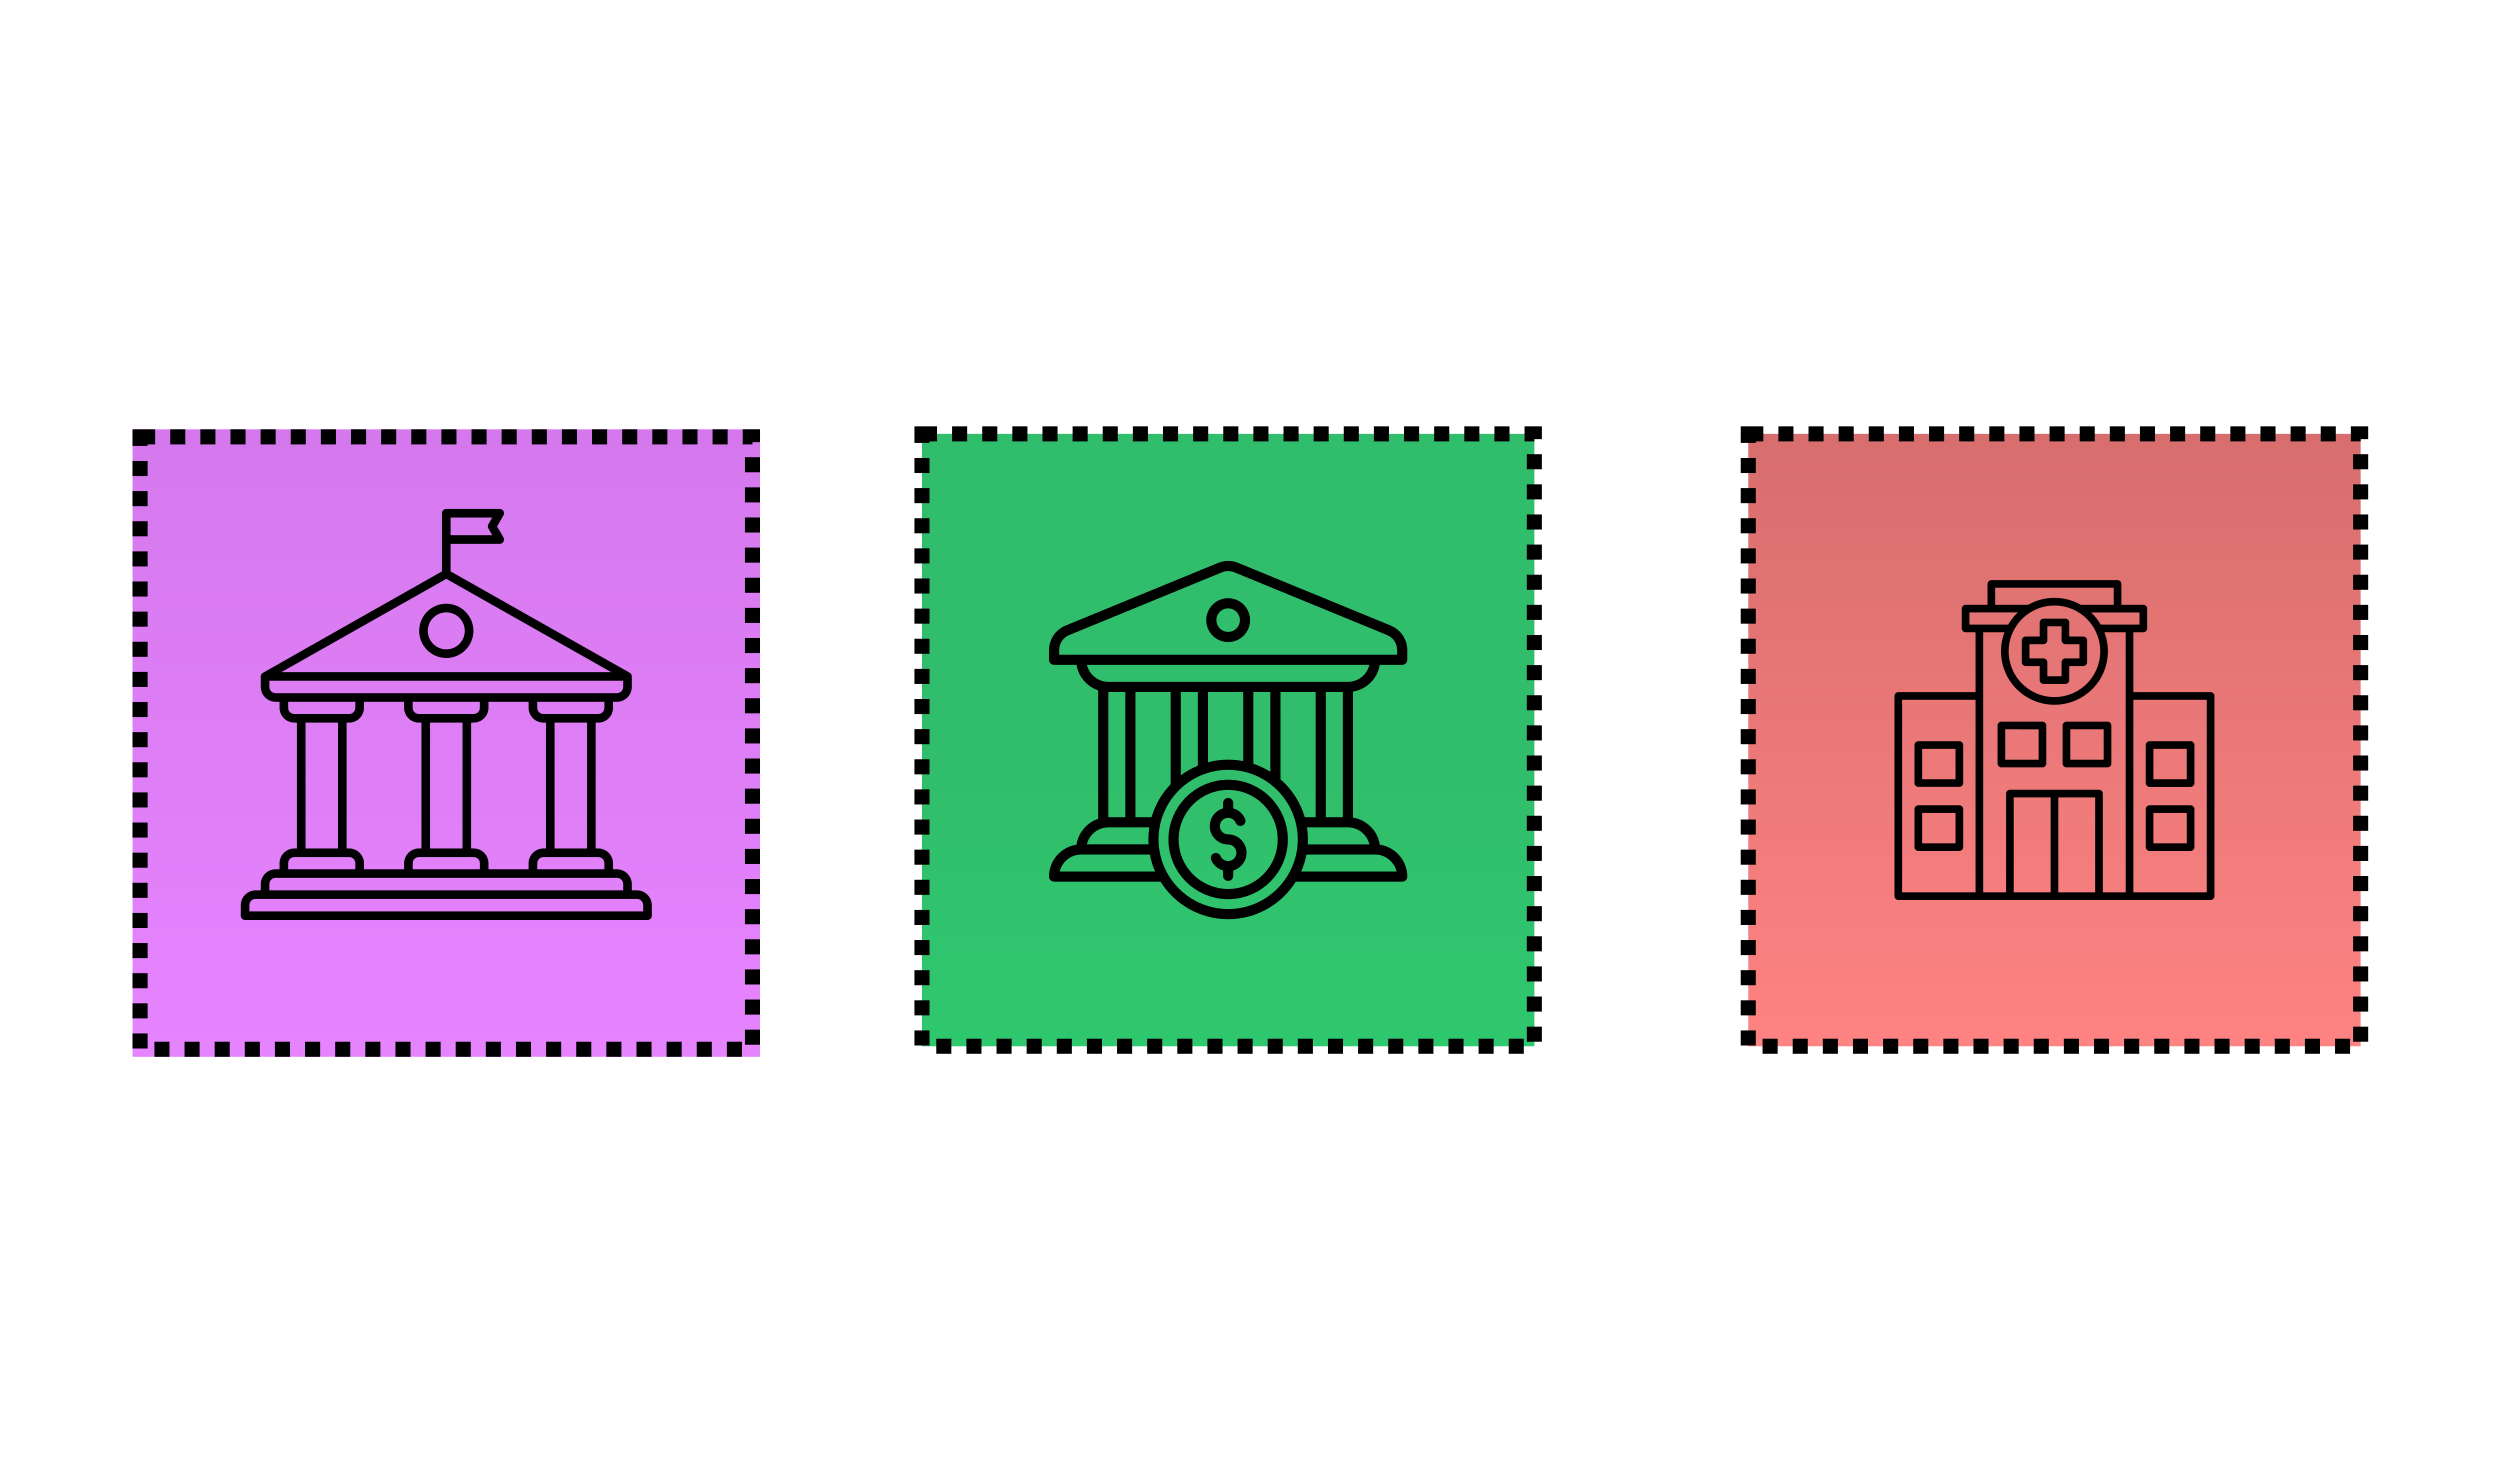
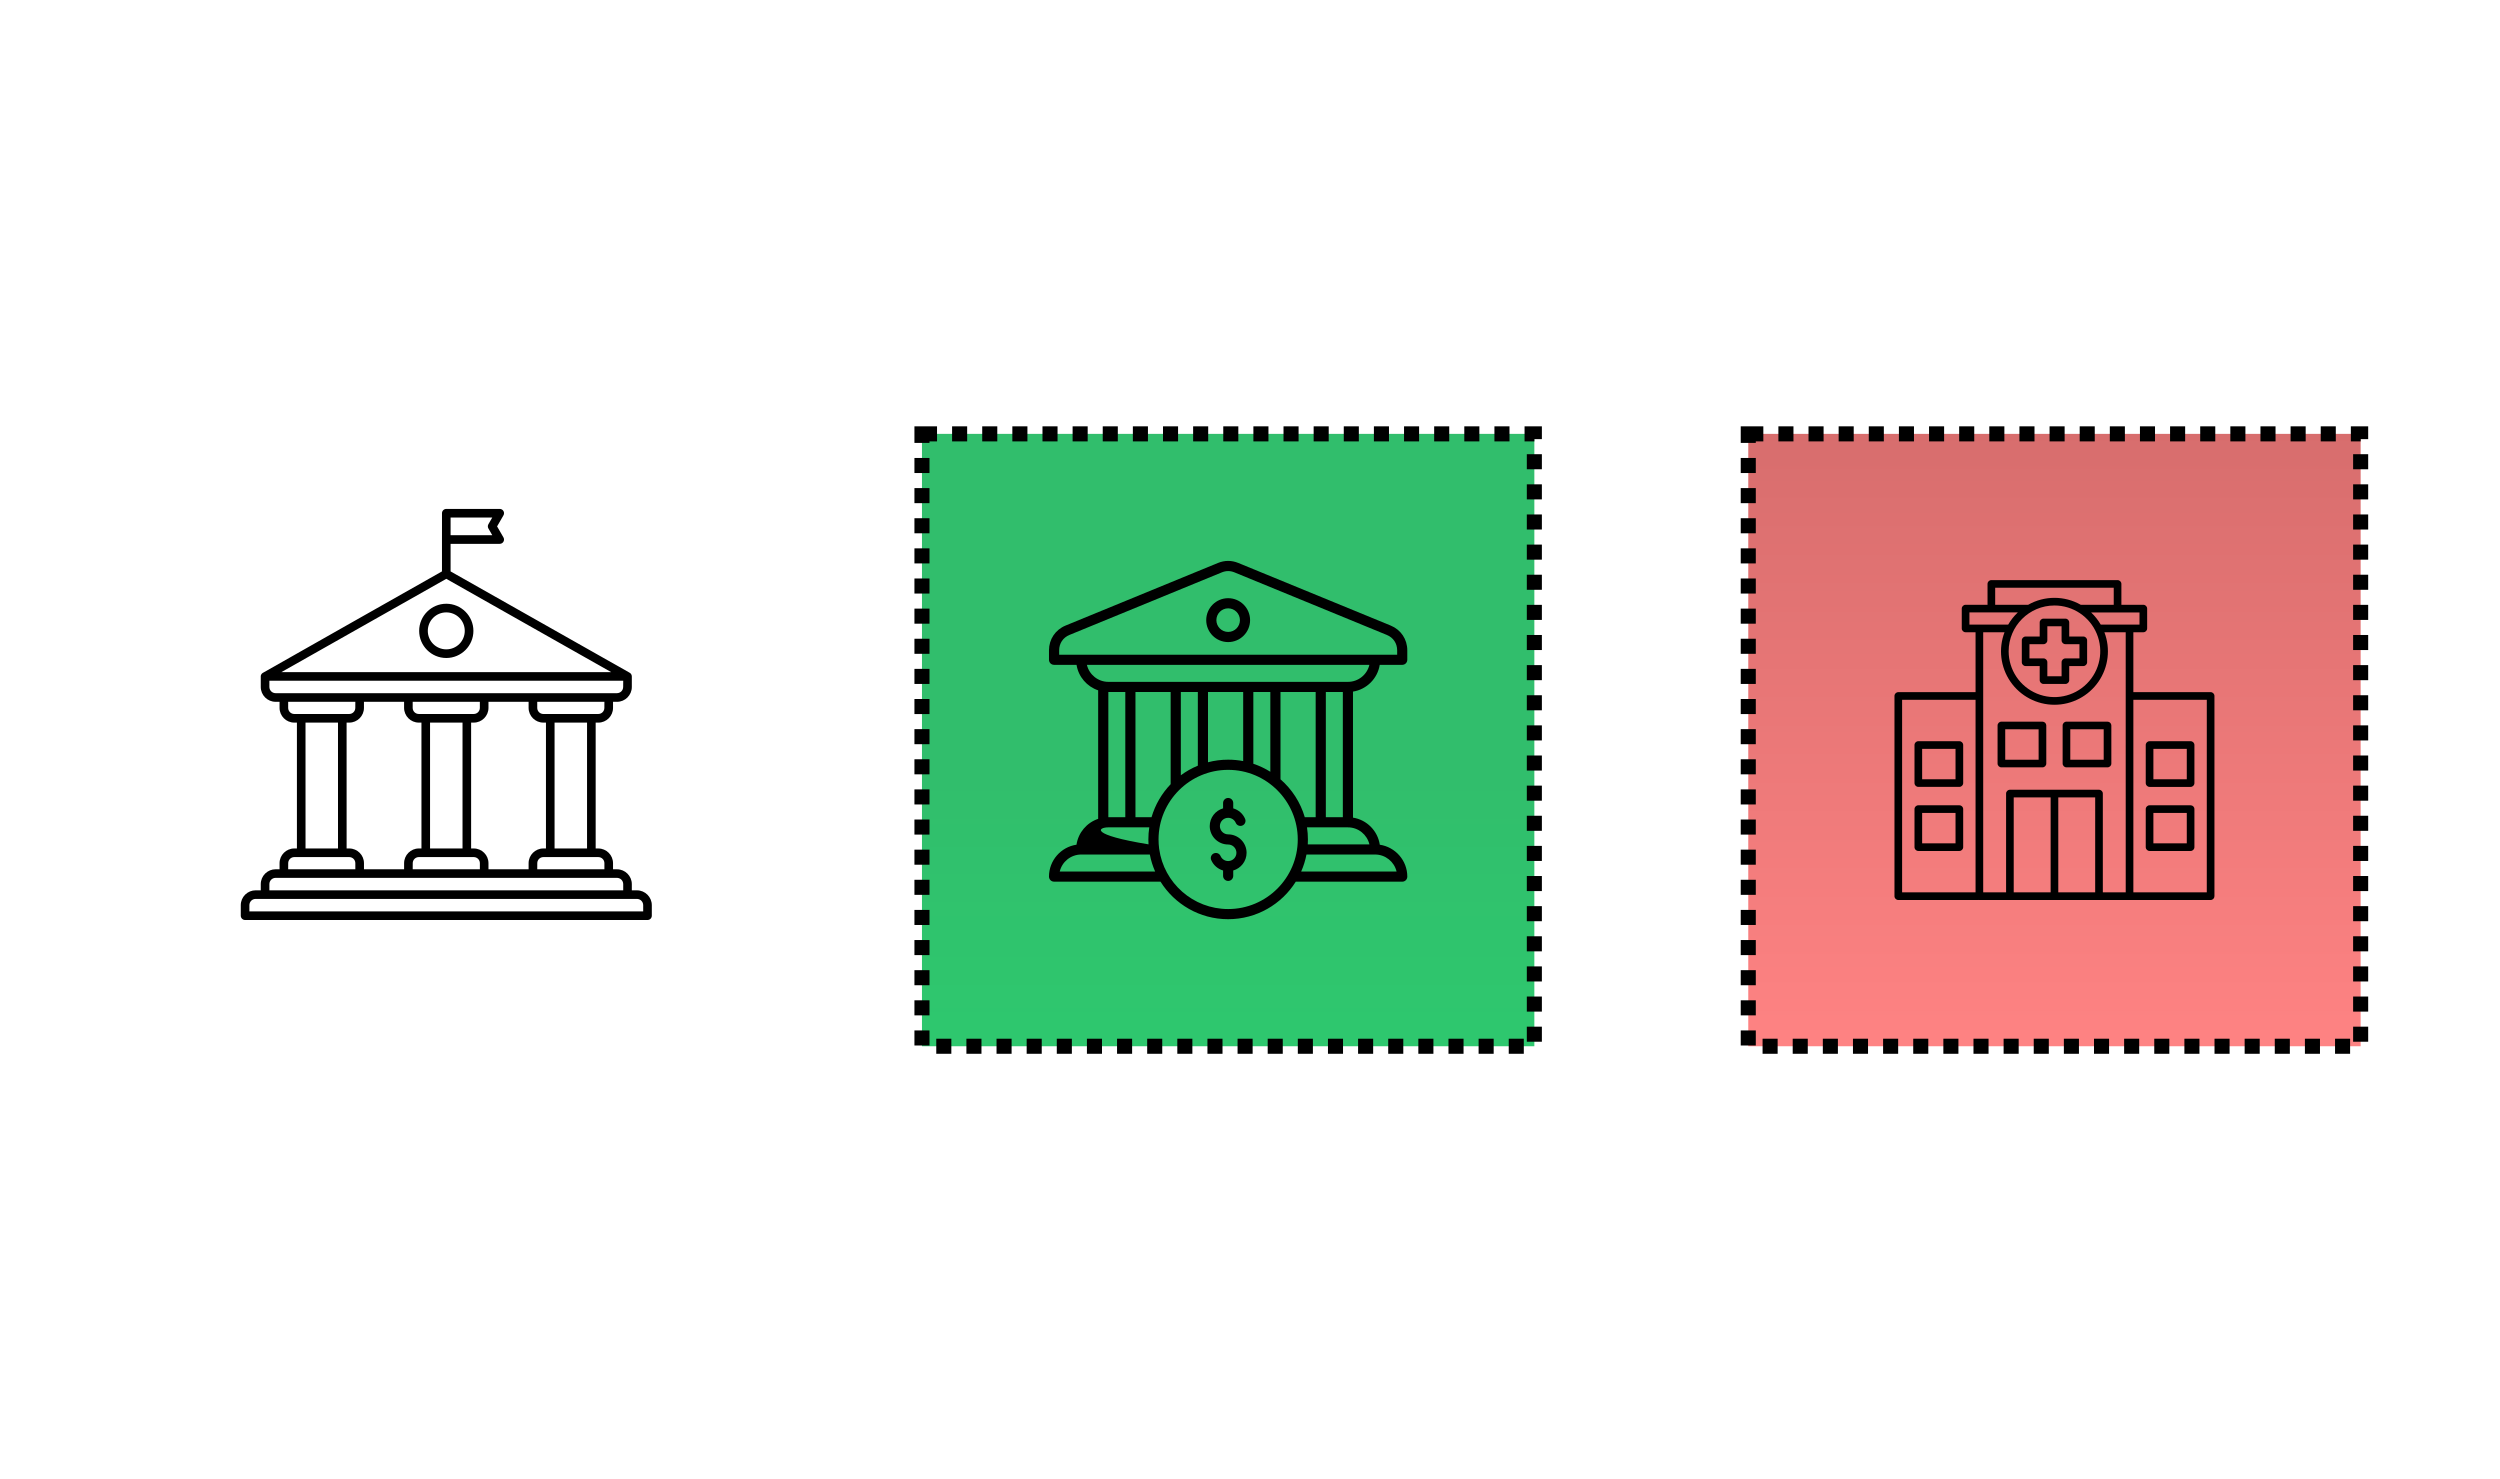
<svg xmlns="http://www.w3.org/2000/svg" width="3319" height="1964" viewBox="0 0 3319 1964" fill="none">
-   <rect width="3319" height="1964" fill="white" />
  <g filter="url(#filter0_d_9_167)">
-     <rect x="176" y="566" width="833" height="833" fill="url(#paint0_linear_9_167)" />
-     <rect x="186" y="576" width="813" height="813" stroke="black" stroke-width="20" stroke-dasharray="20 20" />
-   </g>
+     </g>
  <rect x="2321" y="576" width="813" height="813" fill="url(#paint1_linear_9_167)" stroke="black" stroke-width="20" stroke-dasharray="20 20" />
  <rect x="1224" y="576" width="813" height="813" fill="url(#paint2_linear_9_167)" stroke="black" stroke-width="20" stroke-dasharray="20 20" />
  <path fill-rule="evenodd" clip-rule="evenodd" d="M339.349 1181.99H346.185V1173.74C346.185 1168.32 348.407 1163.39 351.971 1159.82C352.093 1159.7 352.215 1159.6 352.337 1159.48C355.877 1156.11 360.662 1154.04 365.887 1154.04H371.136V1145.95C371.136 1140.58 373.333 1135.7 376.873 1132.16C380.414 1128.62 385.296 1126.42 390.667 1126.42H394.183V959.334H390.667C385.296 959.334 380.413 957.137 376.873 953.597C373.334 950.057 371.136 945.174 371.136 939.803V931.722H365.887C360.467 931.722 355.535 929.5 351.971 925.936C348.406 922.372 346.185 917.44 346.185 912.02V897.42L346.209 897.323V897.298L346.234 897.2V897.176L346.283 897.03V897.005L346.356 896.712L346.38 896.639V896.615L346.405 896.517V896.492L346.429 896.419L346.478 896.322L346.527 896.126L346.551 896.102L346.6 895.955L346.624 895.931L346.673 895.833L346.722 895.76L346.771 895.662L346.795 895.589V895.565L346.844 895.467V895.443L346.893 895.369L346.942 895.272L347.039 895.125L347.186 894.979L347.284 894.832L347.332 894.735L347.381 894.661V894.637L347.43 894.564L347.943 894.051H347.967L348.04 894.002L348.065 893.978L348.114 893.953L348.187 893.905L348.48 893.612L348.553 893.563L348.626 893.49L348.7 893.441L348.724 893.416L348.797 893.367H348.822L348.895 893.319L348.993 893.27L349.066 893.221H349.09L349.163 893.172L349.188 893.148L349.261 893.123L349.31 893.099L349.334 893.075L349.432 893.026L349.505 892.977L349.603 892.928L469.379 825.032L586.759 758.6V716.314L586.784 698.834V681.354C586.784 678.205 589.347 675.641 592.497 675.641H663.444C666.594 675.641 669.157 678.205 669.157 681.354C669.157 682.599 668.767 683.722 668.108 684.674L659.929 698.835L668.376 713.459C669.939 716.193 669.011 719.66 666.277 721.247C665.374 721.759 664.397 722.004 663.445 722.004V722.028L598.205 722.052V758.6L715.612 825.033L835.513 892.876C837.466 893.78 838.808 895.757 838.808 898.052V912.041C838.808 917.461 836.587 922.368 833.022 925.933H832.998L833.022 925.957C829.458 929.522 824.527 931.743 819.106 931.743H813.857V939.824C813.857 945.195 811.66 950.079 808.12 953.618C804.58 957.158 799.697 959.356 794.326 959.356H790.811V1126.44H794.326C799.697 1126.44 804.58 1128.64 808.12 1132.18C811.659 1135.72 813.857 1140.6 813.857 1145.98V1154.06H819.106C824.526 1154.06 829.433 1156.28 832.998 1159.84L833.022 1159.87C836.587 1163.43 838.808 1168.36 838.808 1173.76V1182.01H845.644C851.064 1182.01 855.971 1184.23 859.536 1187.8L859.56 1187.82C863.125 1191.39 865.346 1196.32 865.346 1201.71V1215.7C865.346 1218.85 862.783 1221.41 859.633 1221.41L325.362 1221.39C322.213 1221.39 319.649 1218.83 319.649 1215.68V1201.69C319.649 1196.27 321.871 1191.34 325.435 1187.77C325.557 1187.65 325.68 1187.55 325.802 1187.43C329.342 1184.06 334.103 1181.99 339.352 1181.99L339.349 1181.99ZM779.359 959.333H736.244V1126.42H779.359V959.333ZM724.818 959.333H721.302C715.931 959.333 711.048 957.136 707.508 953.596C703.969 950.056 701.771 945.173 701.771 939.802V931.721H648.5V939.802C648.5 945.173 646.303 950.056 642.762 953.596C639.222 957.135 634.34 959.333 628.969 959.333H625.453V1126.42H628.969C634.34 1126.42 639.223 1128.62 642.762 1132.16C646.303 1135.7 648.5 1140.58 648.5 1145.95V1154.03H701.771V1145.95C701.771 1140.58 703.968 1135.7 707.508 1132.16C711.048 1128.62 715.931 1126.42 721.302 1126.42H724.818V959.333ZM802.406 931.745H713.245V939.827C713.245 942.048 714.148 944.05 715.613 945.515C717.078 946.98 719.104 947.883 721.301 947.883H794.301C796.523 947.883 798.525 946.98 799.99 945.515C801.455 944.05 802.358 942.024 802.358 939.827L802.406 931.745ZM713.245 1154.01H802.406V1145.92C802.406 1143.7 801.503 1141.7 800.038 1140.24C798.573 1138.77 796.547 1137.87 794.349 1137.87H721.35C719.128 1137.87 717.126 1138.77 715.661 1140.24C714.196 1141.7 713.293 1143.73 713.293 1145.92L713.245 1154.01ZM405.625 1126.42H448.74L448.716 959.329H405.601L405.625 1126.42ZM460.167 1126.42H463.682C469.053 1126.42 473.936 1128.61 477.476 1132.16C481.016 1135.7 483.214 1140.58 483.214 1145.95V1154.03H536.484V1145.95C536.484 1140.58 538.682 1135.69 542.222 1132.16C545.762 1128.62 550.645 1126.42 556.016 1126.42H559.531L559.507 959.329H555.991C550.62 959.329 545.737 957.132 542.197 953.592C538.657 950.052 536.46 945.169 536.46 939.798V931.717H483.189V939.798C483.189 945.169 480.992 950.052 477.452 953.592C473.912 957.132 469.029 959.329 463.658 959.329H460.142L460.167 1126.42ZM471.739 931.741H382.578V939.822C382.578 942.044 383.481 944.046 384.946 945.51C386.411 946.975 388.437 947.879 390.634 947.879H463.634C465.856 947.879 467.858 946.975 469.323 945.51C470.788 944.046 471.691 942.019 471.691 939.822L471.739 931.741ZM382.578 1154H471.739V1145.92C471.739 1143.7 470.836 1141.7 469.371 1140.23C467.906 1138.77 465.88 1137.86 463.682 1137.86H390.682C388.461 1137.86 386.459 1138.77 384.994 1140.23C383.529 1141.7 382.626 1143.72 382.626 1145.92L382.578 1154ZM570.932 1126.41H614.047V959.325H570.932V1126.41ZM555.99 947.877H628.99C631.212 947.877 633.214 946.973 634.679 945.508C636.144 944.044 637.047 942.017 637.047 939.82V931.739H547.885V939.82C547.885 942.042 548.789 944.044 550.254 945.508C551.743 946.973 553.769 947.877 555.991 947.877H555.99ZM547.909 1154H637.07V1145.92C637.07 1143.7 636.167 1141.7 634.702 1140.23C633.237 1138.77 631.211 1137.86 629.014 1137.86H556.014C553.792 1137.86 551.79 1138.77 550.325 1140.23C548.86 1141.7 547.957 1143.72 547.957 1145.92L547.909 1154ZM592.489 801.533C582.602 801.533 573.617 805.561 567.098 812.055L567.025 812.128C560.506 818.647 556.478 827.632 556.478 837.544C556.478 847.431 560.507 856.415 567.001 862.934L567.074 863.007C573.593 869.526 582.577 873.554 592.489 873.554C602.377 873.554 611.361 869.526 617.88 863.032L617.953 862.959C624.472 856.44 628.5 847.456 628.5 837.544C628.5 827.632 624.471 818.672 617.977 812.153L617.904 812.08C611.385 805.561 602.401 801.533 592.489 801.533ZM609.847 820.161C605.428 815.742 599.276 813.008 592.489 813.008C585.702 813.008 579.574 815.742 575.131 820.161L575.106 820.185C570.687 824.604 567.953 830.757 567.953 837.544C567.953 844.331 570.688 850.459 575.106 854.902L575.131 854.926C579.55 859.345 585.702 862.08 592.489 862.08C599.276 862.08 605.429 859.345 609.847 854.926L609.872 854.902C614.291 850.483 617.025 844.331 617.025 837.544C617.025 830.757 614.291 824.604 609.872 820.185L609.847 820.161ZM709.972 834.931L592.493 768.452L475.014 834.931L373.597 892.306H811.389L709.972 834.931ZM827.353 903.754H357.629V912.006C357.629 914.277 358.556 916.328 360.046 917.841C361.535 919.33 363.61 920.258 365.881 920.258H819.058C821.328 920.258 823.379 919.33 824.892 917.841V917.866C826.382 916.376 827.309 914.301 827.309 912.031L827.383 903.754L827.353 903.754ZM357.629 1181.98H827.379V1173.73C827.379 1171.46 826.451 1169.4 824.962 1167.89L824.937 1167.87C823.448 1166.38 821.373 1165.45 819.102 1165.45H365.878C363.706 1165.45 361.752 1166.28 360.263 1167.65L360.044 1167.87C358.554 1169.38 357.627 1171.43 357.627 1173.7L357.629 1181.98ZM598.202 687.077V710.564H653.55L648.448 701.701C647.447 699.992 647.349 697.795 648.399 695.964L653.55 687.053H598.202L598.202 687.077ZM845.639 1193.4H339.337C337.164 1193.4 335.211 1194.23 333.722 1195.6L333.502 1195.84C332.013 1197.33 331.085 1199.41 331.085 1201.68V1209.93H853.898V1201.68C853.898 1199.41 852.97 1197.36 851.481 1195.84L851.456 1195.82C849.967 1194.33 847.892 1193.4 845.621 1193.4L845.639 1193.4Z" fill="black" />
  <path d="M1630.5 1107.71C1624.45 1107.71 1619.52 1102.78 1619.52 1096.74C1619.52 1090.67 1624.45 1085.74 1630.5 1085.74C1634.91 1085.74 1638.86 1088.36 1640.59 1092.4C1642.05 1095.83 1646.02 1097.41 1649.45 1095.95C1652.88 1094.48 1654.46 1090.52 1652.99 1087.09C1650.07 1080.19 1644.21 1075.19 1637.24 1073.18V1066.1C1637.24 1062.36 1634.24 1059.36 1630.5 1059.36C1626.76 1059.36 1623.76 1062.36 1623.76 1066.1V1073.18C1613.55 1076.11 1606.04 1085.55 1606.04 1096.72C1606.04 1110.2 1617.02 1121.17 1630.5 1121.17C1636.55 1121.17 1641.48 1126.1 1641.48 1132.15C1641.48 1138.2 1636.55 1143.13 1630.5 1143.13C1626.09 1143.13 1622.14 1140.51 1620.41 1136.48C1618.95 1133.06 1614.98 1131.48 1611.55 1132.94C1608.12 1134.41 1606.54 1138.37 1608.01 1141.8C1610.95 1148.66 1616.81 1153.66 1623.76 1155.67V1162.79C1623.76 1166.53 1626.76 1169.53 1630.5 1169.53C1634.24 1169.53 1637.24 1166.53 1637.24 1162.79V1155.67C1647.45 1152.74 1654.96 1143.3 1654.96 1132.17C1654.96 1118.69 1643.98 1107.71 1630.5 1107.71V1107.71Z" fill="black" />
-   <path d="M1630.5 1035.17C1586.78 1035.17 1551.23 1070.74 1551.23 1114.48C1551.23 1158.19 1586.78 1193.74 1630.5 1193.74C1674.2 1193.74 1709.77 1158.19 1709.77 1114.48C1709.77 1070.74 1674.22 1035.17 1630.5 1035.17ZM1630.5 1180.24C1594.22 1180.24 1564.71 1150.74 1564.71 1114.46C1564.71 1078.17 1594.22 1048.65 1630.5 1048.65C1666.76 1048.65 1696.29 1078.17 1696.29 1114.46C1696.29 1150.74 1666.78 1180.24 1630.5 1180.24Z" fill="black" />
-   <path d="M1831.73 882.668H1861.58C1865.31 882.668 1868.32 879.663 1868.32 875.927V863.41C1868.32 848.658 1859.84 836.025 1846.21 830.46L1644 747.397C1635.05 743.738 1625.96 743.738 1616.94 747.397L1414.76 830.439C1401.12 836.024 1392.63 848.657 1392.63 863.389V875.907C1392.63 879.643 1395.63 882.647 1399.37 882.647H1429.22C1431.74 898.515 1443.01 911.495 1457.91 916.483V1087.11C1442.85 1092.15 1431.53 1105.32 1429.14 1121.42C1408.5 1124.47 1392.63 1142.3 1392.63 1163.75C1392.63 1167.49 1395.63 1170.49 1399.37 1170.49H1540.68C1559.42 1200.42 1592.66 1220.33 1630.48 1220.33C1668.3 1220.33 1701.54 1200.42 1720.28 1170.53H1861.6C1865.33 1170.53 1868.34 1167.52 1868.34 1163.79C1868.34 1142.34 1852.45 1124.5 1831.82 1121.46C1829.09 1103.03 1814.61 1088.39 1796.24 1085.49L1796.22 918.171C1814.43 915.282 1828.84 900.877 1831.73 882.659L1831.73 882.668ZM1406.14 863.41C1406.14 854.089 1411.29 846.444 1419.89 842.919L1622.07 759.898C1627.75 757.587 1633.27 757.587 1638.92 759.898L1841.12 842.94C1849.73 846.445 1854.87 854.11 1854.87 863.43V869.207H1825.56L1435.46 869.188H1406.15L1406.14 863.41ZM1442.96 882.668H1818.01C1814.97 895.589 1803.34 905.238 1789.47 905.238H1471.51C1457.66 905.238 1446.03 895.609 1442.97 882.668H1442.96ZM1782.75 1084.91H1760.18V918.718H1782.75V1084.91ZM1732.22 1084.91C1726.48 1065.15 1715.12 1047.78 1700 1034.61L1699.98 918.714H1746.68V1084.91L1732.22 1084.91ZM1528.78 1084.91H1507.44V918.718H1554.16V1041.1C1542.47 1053.29 1533.63 1068.27 1528.78 1084.91H1528.78ZM1567.68 918.718H1590.25V1016.51C1582.18 1019.84 1574.61 1024.13 1567.68 1029.26V918.718ZM1603.73 918.718H1650.45V1010.42C1643.98 1009.19 1637.31 1008.54 1630.5 1008.54C1621.25 1008.54 1612.28 1009.73 1603.73 1011.97L1603.73 918.718ZM1663.93 918.718H1686.5V1024.6C1679.49 1020.21 1671.9 1016.63 1663.93 1013.95V918.718ZM1471.43 1084.91V918.718H1493.96V1084.91H1471.43ZM1471.5 1098.39H1525.79C1524.98 1103.63 1524.58 1108.98 1524.58 1114.45C1524.58 1116.65 1524.65 1118.81 1524.77 1120.96H1442.96C1446.02 1108.06 1457.66 1098.39 1471.5 1098.39H1471.5ZM1406.91 1157.04C1409.96 1144.11 1421.59 1134.46 1435.45 1134.46H1526.51C1528.01 1142.32 1530.4 1149.89 1533.55 1157.04H1406.91ZM1630.5 1206.85C1583.82 1206.85 1545.13 1172.09 1538.95 1127.11C1538.93 1126.91 1538.91 1126.74 1538.87 1126.57C1538.35 1122.6 1538.08 1118.56 1538.08 1114.47C1538.08 1063.52 1579.54 1022.06 1630.5 1022.06C1681.45 1022.06 1722.91 1063.52 1722.91 1114.47C1722.91 1165.41 1681.45 1206.85 1630.5 1206.85ZM1854.08 1157.04H1727.44C1730.59 1149.89 1732.98 1142.32 1734.48 1134.46H1825.54C1839.38 1134.46 1851.02 1144.11 1854.08 1157.04H1854.08ZM1818.03 1120.98H1736.2C1736.33 1118.83 1736.39 1116.65 1736.39 1114.48C1736.39 1109.01 1735.97 1103.65 1735.18 1098.41H1789.51C1803.33 1098.39 1814.97 1108.06 1818.03 1120.98H1818.03Z" fill="black" />
+   <path d="M1831.73 882.668H1861.58C1865.31 882.668 1868.32 879.663 1868.32 875.927V863.41C1868.32 848.658 1859.84 836.025 1846.21 830.46L1644 747.397C1635.05 743.738 1625.96 743.738 1616.94 747.397L1414.76 830.439C1401.12 836.024 1392.63 848.657 1392.63 863.389V875.907C1392.63 879.643 1395.63 882.647 1399.37 882.647H1429.22C1431.74 898.515 1443.01 911.495 1457.91 916.483V1087.11C1442.85 1092.15 1431.53 1105.32 1429.14 1121.42C1408.5 1124.47 1392.63 1142.3 1392.63 1163.75C1392.63 1167.49 1395.63 1170.49 1399.37 1170.49H1540.68C1559.42 1200.42 1592.66 1220.33 1630.48 1220.33C1668.3 1220.33 1701.54 1200.42 1720.28 1170.53H1861.6C1865.33 1170.53 1868.34 1167.52 1868.34 1163.79C1868.34 1142.34 1852.45 1124.5 1831.82 1121.46C1829.09 1103.03 1814.61 1088.39 1796.24 1085.49L1796.22 918.171C1814.43 915.282 1828.84 900.877 1831.73 882.659L1831.73 882.668ZM1406.14 863.41C1406.14 854.089 1411.29 846.444 1419.89 842.919L1622.07 759.898C1627.75 757.587 1633.27 757.587 1638.92 759.898L1841.12 842.94C1849.73 846.445 1854.87 854.11 1854.87 863.43V869.207H1825.56L1435.46 869.188H1406.15L1406.14 863.41ZM1442.96 882.668H1818.01C1814.97 895.589 1803.34 905.238 1789.47 905.238H1471.51C1457.66 905.238 1446.03 895.609 1442.97 882.668H1442.96ZM1782.75 1084.91H1760.18V918.718H1782.75V1084.91ZM1732.22 1084.91C1726.48 1065.15 1715.12 1047.78 1700 1034.61L1699.98 918.714H1746.68V1084.91L1732.22 1084.91ZM1528.78 1084.91H1507.44V918.718H1554.16V1041.1C1542.47 1053.29 1533.63 1068.27 1528.78 1084.91H1528.78ZM1567.68 918.718H1590.25V1016.51C1582.18 1019.84 1574.61 1024.13 1567.68 1029.26V918.718ZM1603.73 918.718H1650.45V1010.42C1643.98 1009.19 1637.31 1008.54 1630.5 1008.54C1621.25 1008.54 1612.28 1009.73 1603.73 1011.97L1603.73 918.718ZM1663.93 918.718H1686.5V1024.6C1679.49 1020.21 1671.9 1016.63 1663.93 1013.95V918.718ZM1471.43 1084.91V918.718H1493.96V1084.91H1471.43ZM1471.5 1098.39H1525.79C1524.98 1103.63 1524.58 1108.98 1524.58 1114.45C1524.58 1116.65 1524.65 1118.81 1524.77 1120.96C1446.02 1108.06 1457.66 1098.39 1471.5 1098.39H1471.5ZM1406.91 1157.04C1409.96 1144.11 1421.59 1134.46 1435.45 1134.46H1526.51C1528.01 1142.32 1530.4 1149.89 1533.55 1157.04H1406.91ZM1630.5 1206.85C1583.82 1206.85 1545.13 1172.09 1538.95 1127.11C1538.93 1126.91 1538.91 1126.74 1538.87 1126.57C1538.35 1122.6 1538.08 1118.56 1538.08 1114.47C1538.08 1063.52 1579.54 1022.06 1630.5 1022.06C1681.45 1022.06 1722.91 1063.52 1722.91 1114.47C1722.91 1165.41 1681.45 1206.85 1630.5 1206.85ZM1854.08 1157.04H1727.44C1730.59 1149.89 1732.98 1142.32 1734.48 1134.46H1825.54C1839.38 1134.46 1851.02 1144.11 1854.08 1157.04H1854.08ZM1818.03 1120.98H1736.2C1736.33 1118.83 1736.39 1116.65 1736.39 1114.48C1736.39 1109.01 1735.97 1103.65 1735.18 1098.41H1789.51C1803.33 1098.39 1814.97 1108.06 1818.03 1120.98H1818.03Z" fill="black" />
  <path d="M1630.5 852.43C1646.56 852.43 1659.62 839.373 1659.62 823.312C1659.62 807.232 1646.56 794.156 1630.5 794.156C1614.44 794.156 1601.38 807.232 1601.38 823.312C1601.38 839.373 1614.44 852.43 1630.5 852.43ZM1630.5 807.637C1639.13 807.637 1646.14 814.666 1646.14 823.313C1646.14 831.94 1639.13 838.95 1630.5 838.95C1621.89 838.95 1614.86 831.94 1614.86 823.313C1614.86 814.666 1621.87 807.637 1630.5 807.637Z" fill="black" />
  <path d="M2934.81 918.886H2832.24V839.378H2845.48C2848.28 839.378 2850.56 837.117 2850.56 834.316V807.995C2850.56 805.195 2848.28 802.913 2845.48 802.913H2816.36V775.243C2816.36 772.422 2814.07 770.161 2811.27 770.161H2643.72C2640.92 770.161 2638.64 772.422 2638.64 775.243V802.913H2609.51C2606.71 802.913 2604.43 805.195 2604.43 807.995V834.316C2604.43 837.117 2606.71 839.378 2609.51 839.378H2622.75V918.886H2520.18C2517.38 918.886 2515.1 921.168 2515.1 923.968V1189.76C2515.1 1192.58 2517.38 1194.84 2520.18 1194.84H2626.22C2626.49 1194.84 2626.76 1194.82 2627.03 1194.78C2627.29 1194.82 2627.56 1194.84 2627.83 1194.84H2934.82C2936.17 1194.84 2937.45 1194.3 2938.41 1193.37C2939.36 1192.41 2939.9 1191.11 2939.9 1189.76V923.968C2939.9 921.168 2937.62 918.886 2934.82 918.886L2934.81 918.886ZM2840.39 829.236H2788.93H2788.95C2785.49 823.262 2781.17 817.807 2776.15 813.077H2840.41L2840.39 829.236ZM2727.5 803.847C2752.1 803.847 2774.27 818.657 2783.68 841.37C2793.08 864.103 2787.87 890.257 2770.49 907.639C2753.11 925.041 2726.95 930.248 2704.22 920.831C2681.51 911.414 2666.68 889.24 2666.68 864.642C2666.72 831.081 2693.94 803.891 2727.5 803.847L2727.5 803.847ZM2648.8 780.305H2806.19V802.914H2762.43C2740.77 790.614 2714.22 790.614 2692.57 802.914H2648.8L2648.8 780.305ZM2614.6 813.057H2678.86L2678.84 813.078C2673.82 817.807 2669.5 823.262 2666.06 829.236H2614.6L2614.6 813.057ZM2525.24 929.05H2622.75V1184.7H2525.24V929.05ZM2781.55 1184.7H2732.58V1058.63H2781.57L2781.55 1184.7ZM2722.42 1184.7H2673.42V1058.63H2722.42V1184.7ZM2791.72 1184.7V1053.55C2791.72 1050.73 2789.44 1048.47 2786.64 1048.47H2668.36C2665.56 1048.47 2663.28 1050.73 2663.28 1053.55V1184.7H2632.89V839.386H2661.21C2652.87 861.206 2655.81 885.724 2669.05 904.955C2682.3 924.163 2704.14 935.654 2727.5 935.654C2750.86 935.654 2772.7 924.163 2785.96 904.955C2799.19 885.727 2802.14 861.21 2793.8 839.386H2822.09L2822.11 1184.7H2791.72ZM2929.73 1184.7H2832.25V929.05H2929.75L2929.73 1184.7ZM2711.57 958.069H2657.06C2654.26 958.069 2651.97 960.35 2651.97 963.15V1013.66C2651.97 1016.46 2654.26 1018.74 2657.06 1018.74H2711.57C2714.37 1018.74 2716.65 1016.46 2716.65 1013.66V963.172C2716.65 961.824 2716.11 960.538 2715.16 959.563C2714.2 958.609 2712.91 958.07 2711.57 958.07L2711.57 958.069ZM2706.49 1008.58H2662.14V968.211L2706.46 968.232L2706.49 1008.58ZM2797.94 958.069H2743.43C2740.63 958.069 2738.35 960.35 2738.35 963.15V1013.66C2738.35 1016.46 2740.63 1018.74 2743.43 1018.74H2797.94C2800.74 1018.74 2803.02 1016.46 2803.02 1013.66V963.172C2803.02 961.824 2802.48 960.538 2801.53 959.563C2800.58 958.609 2799.29 958.07 2797.94 958.07L2797.94 958.069ZM2792.86 1008.58H2748.51V968.211H2792.86V1008.58ZM2601.24 984.017H2546.75C2543.95 984.017 2541.69 986.278 2541.69 989.099V1039.61V1039.58C2541.69 1042.38 2543.95 1044.67 2546.75 1044.67H2601.24C2604.04 1044.67 2606.33 1042.38 2606.33 1039.58V989.078V989.099C2606.33 986.278 2604.04 984.017 2601.24 984.017ZM2596.16 1034.55H2551.84V994.182H2596.16V1034.55ZM2601.24 1069.1H2546.75C2543.95 1069.1 2541.69 1071.36 2541.69 1074.16V1124.67C2541.69 1127.47 2543.95 1129.75 2546.75 1129.75H2601.24C2604.04 1129.75 2606.33 1127.47 2606.33 1124.67V1074.14C2606.33 1072.79 2605.79 1071.51 2604.83 1070.55C2603.88 1069.6 2602.59 1069.06 2601.24 1069.06L2601.24 1069.1ZM2596.16 1119.61L2551.84 1119.59V1079.22H2596.16V1119.61ZM2853.76 1044.71L2908.25 1044.69C2911.05 1044.69 2913.31 1042.43 2913.31 1039.63V989.083C2913.31 986.283 2911.05 984.022 2908.25 984.022H2853.76C2850.96 984.022 2848.68 986.283 2848.68 989.083V1039.59C2848.68 1042.39 2850.96 1044.67 2853.76 1044.67V1044.71ZM2858.84 994.205H2903.17V1034.57L2858.84 1034.55V994.205ZM2853.76 1129.75H2908.25C2911.05 1129.75 2913.31 1127.47 2913.31 1124.67V1074.16V1074.18C2913.33 1072.84 2912.79 1071.53 2911.84 1070.57C2910.88 1069.62 2909.6 1069.1 2908.25 1069.1H2853.76C2850.96 1069.1 2848.68 1071.36 2848.68 1074.18V1124.69V1124.67C2848.7 1127.47 2850.96 1129.73 2853.76 1129.73L2853.76 1129.75ZM2858.84 1079.24H2903.17V1119.61H2858.84V1079.24ZM2689.23 884.266H2707.9V902.934C2707.9 905.734 2710.16 908.016 2712.98 908.016H2742.04H2742.02C2744.84 908.016 2747.11 905.734 2747.11 902.934V884.266H2765.77C2768.57 884.266 2770.86 881.984 2770.86 879.184V850.124C2770.86 847.324 2768.57 845.043 2765.77 845.043H2747.11V826.395C2747.11 823.574 2744.84 821.314 2742.02 821.314H2712.98C2710.16 821.314 2707.9 823.575 2707.9 826.395V845.063L2689.23 845.043C2686.43 845.063 2684.15 847.324 2684.15 850.124V879.184C2684.15 881.984 2686.43 884.266 2689.23 884.266ZM2694.32 855.206H2712.98C2715.78 855.206 2718.05 852.924 2718.05 850.124V831.456H2736.94L2736.96 850.124C2736.96 852.925 2739.22 855.206 2742.02 855.206H2760.69V874.102H2742.02C2739.22 874.102 2736.96 876.384 2736.96 879.184V897.852H2718.05V879.184C2718.05 876.384 2715.78 874.102 2712.98 874.102H2694.3L2694.32 855.206Z" fill="black" />
  <defs>
    <filter id="filter0_d_9_167" x="172" y="566" width="841" height="841" filterUnits="userSpaceOnUse" color-interpolation-filters="sRGB">
      <feFlood flood-opacity="0" result="BackgroundImageFix" />
      <feColorMatrix in="SourceAlpha" type="matrix" values="0 0 0 0 0 0 0 0 0 0 0 0 0 0 0 0 0 0 127 0" result="hardAlpha" />
      <feOffset dy="4" />
      <feGaussianBlur stdDeviation="2" />
      <feComposite in2="hardAlpha" operator="out" />
      <feColorMatrix type="matrix" values="0 0 0 0 0 0 0 0 0 0 0 0 0 0 0 0 0 0 0.25 0" />
      <feBlend mode="normal" in2="BackgroundImageFix" result="effect1_dropShadow_9_167" />
      <feBlend mode="normal" in="SourceGraphic" in2="effect1_dropShadow_9_167" result="shape" />
    </filter>
    <linearGradient id="paint0_linear_9_167" x1="592.5" y1="1399" x2="592.5" y2="566" gradientUnits="userSpaceOnUse">
      <stop stop-color="#E684FF" />
      <stop offset="1" stop-color="#D578ED" />
    </linearGradient>
    <linearGradient id="paint1_linear_9_167" x1="2727.5" y1="1399" x2="2727.5" y2="566" gradientUnits="userSpaceOnUse">
      <stop stop-color="#FF8383" />
      <stop offset="1" stop-color="#D76D6D" />
    </linearGradient>
    <linearGradient id="paint2_linear_9_167" x1="1630.5" y1="1399" x2="1630.5" y2="566" gradientUnits="userSpaceOnUse">
      <stop stop-color="#2EC86E" />
      <stop offset="0.44" stop-color="#31BE6C" />
    </linearGradient>
  </defs>
</svg>